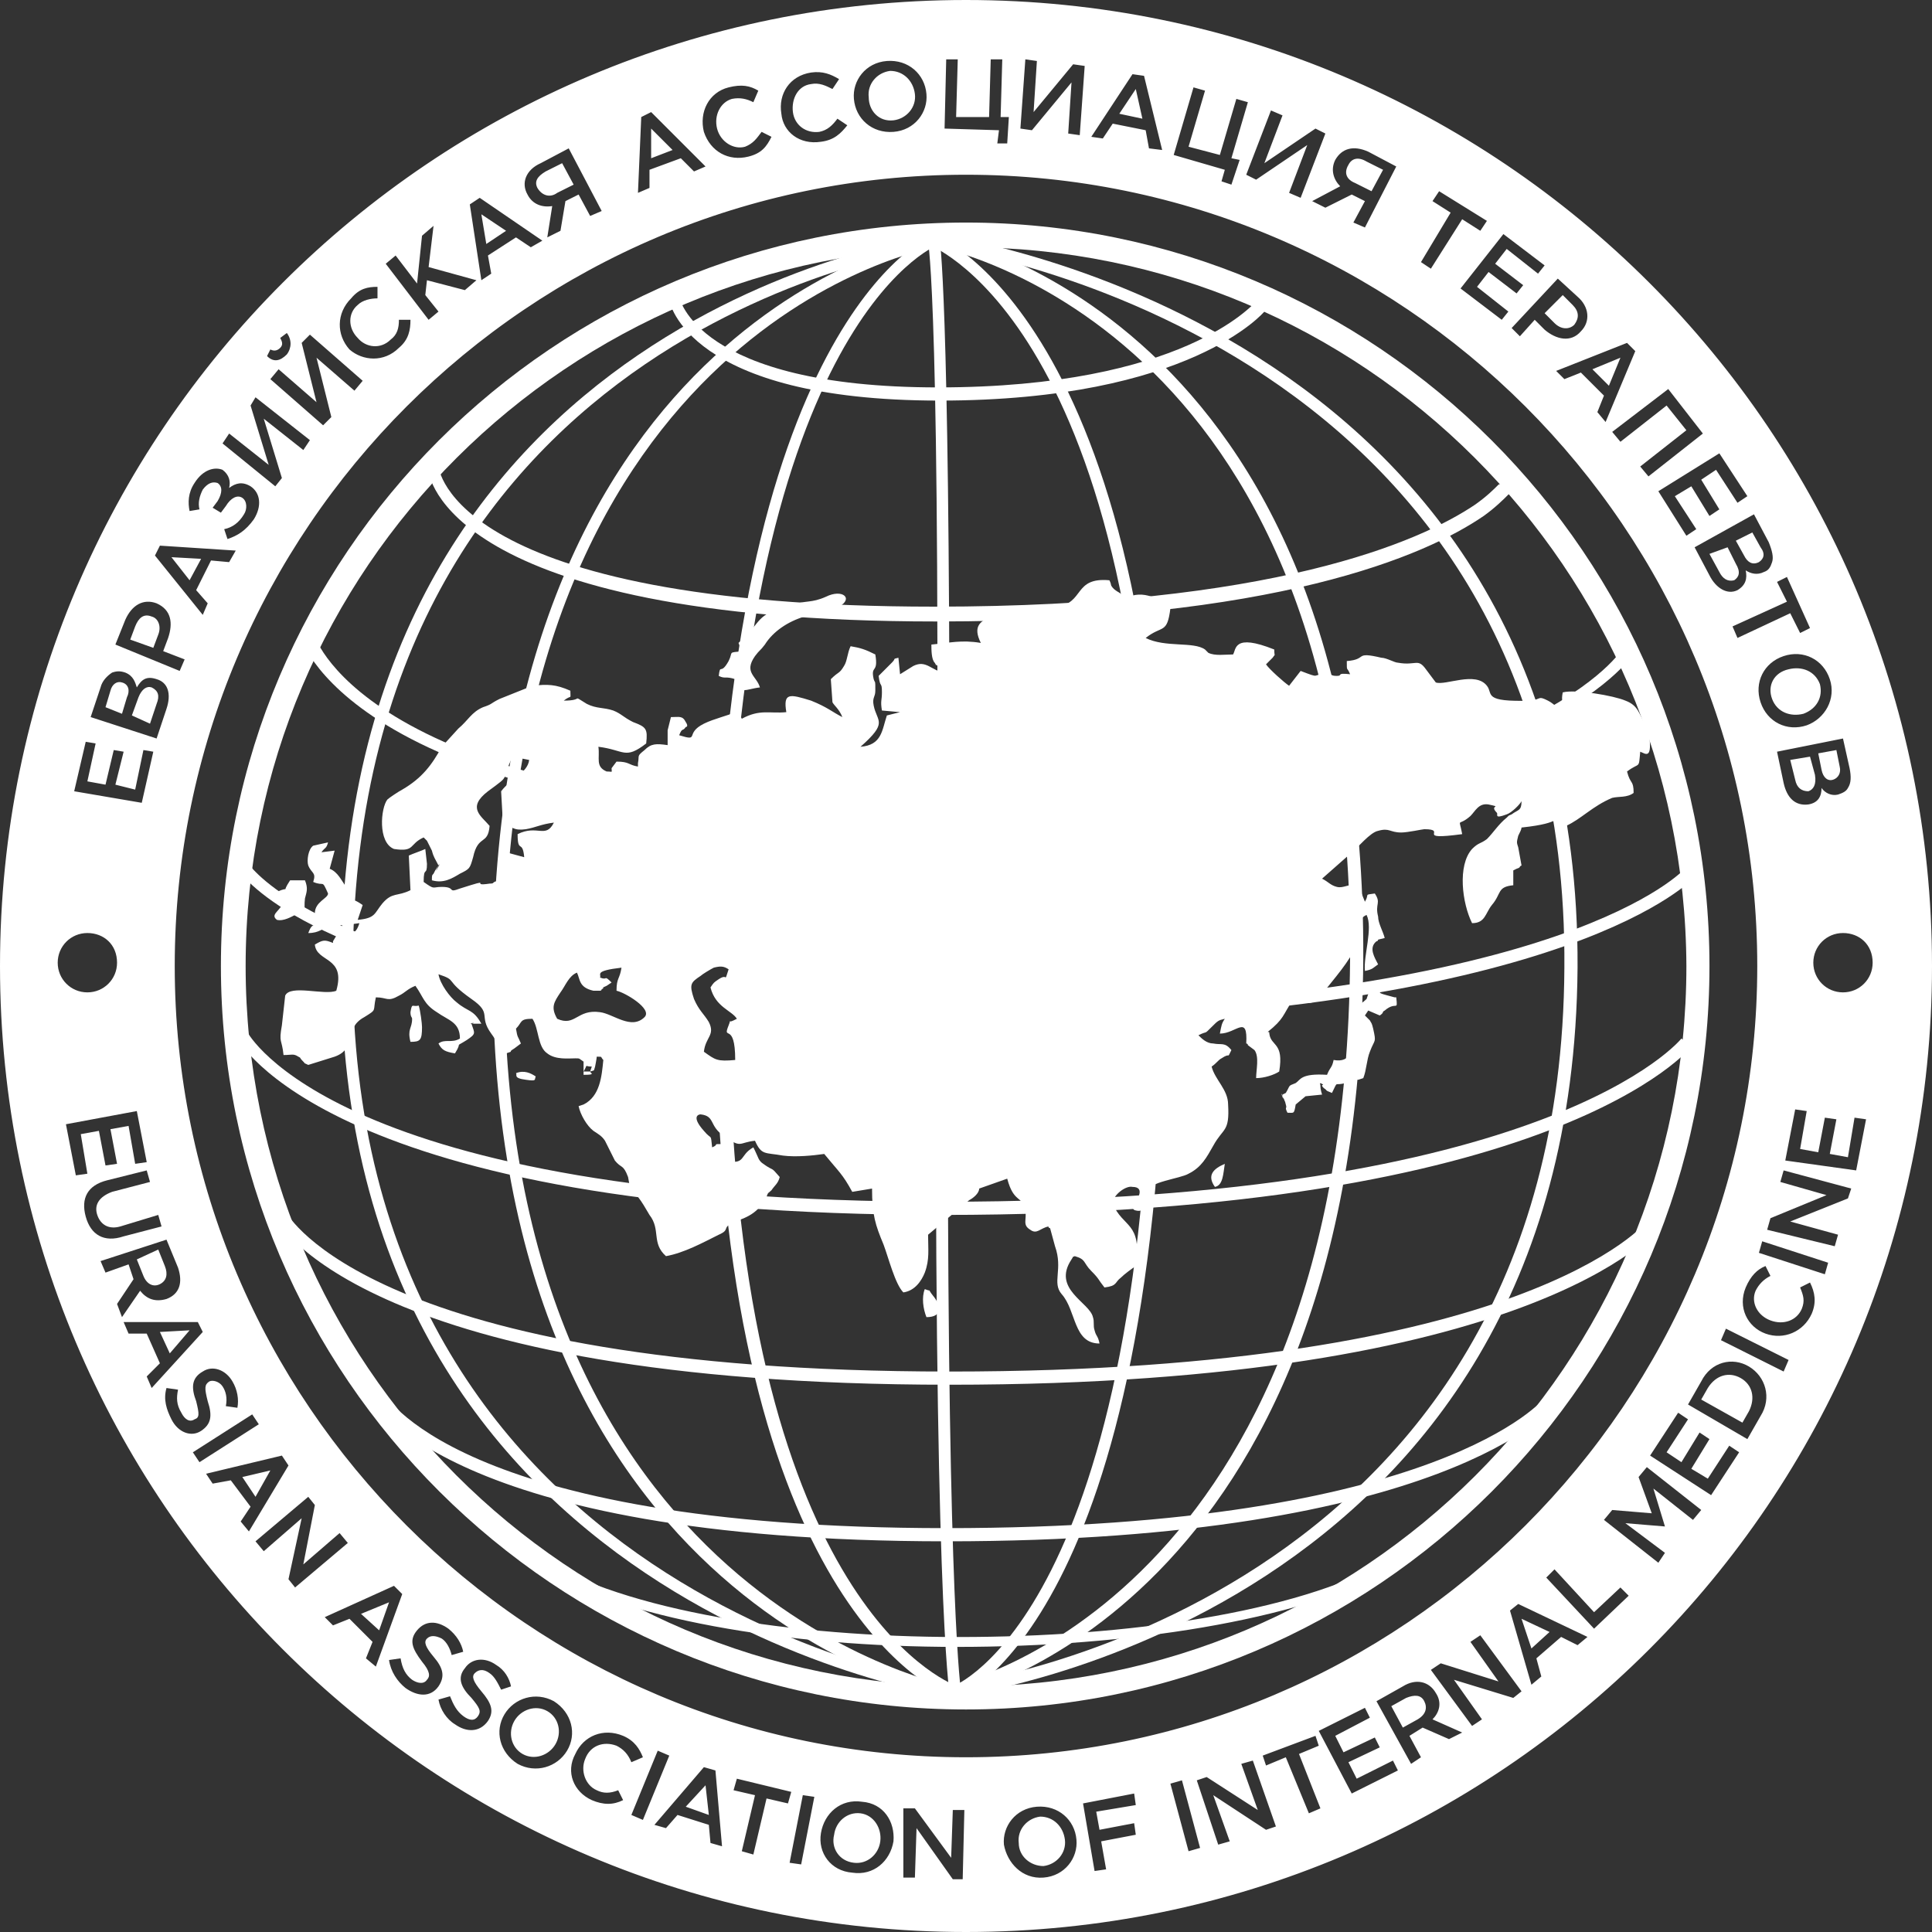
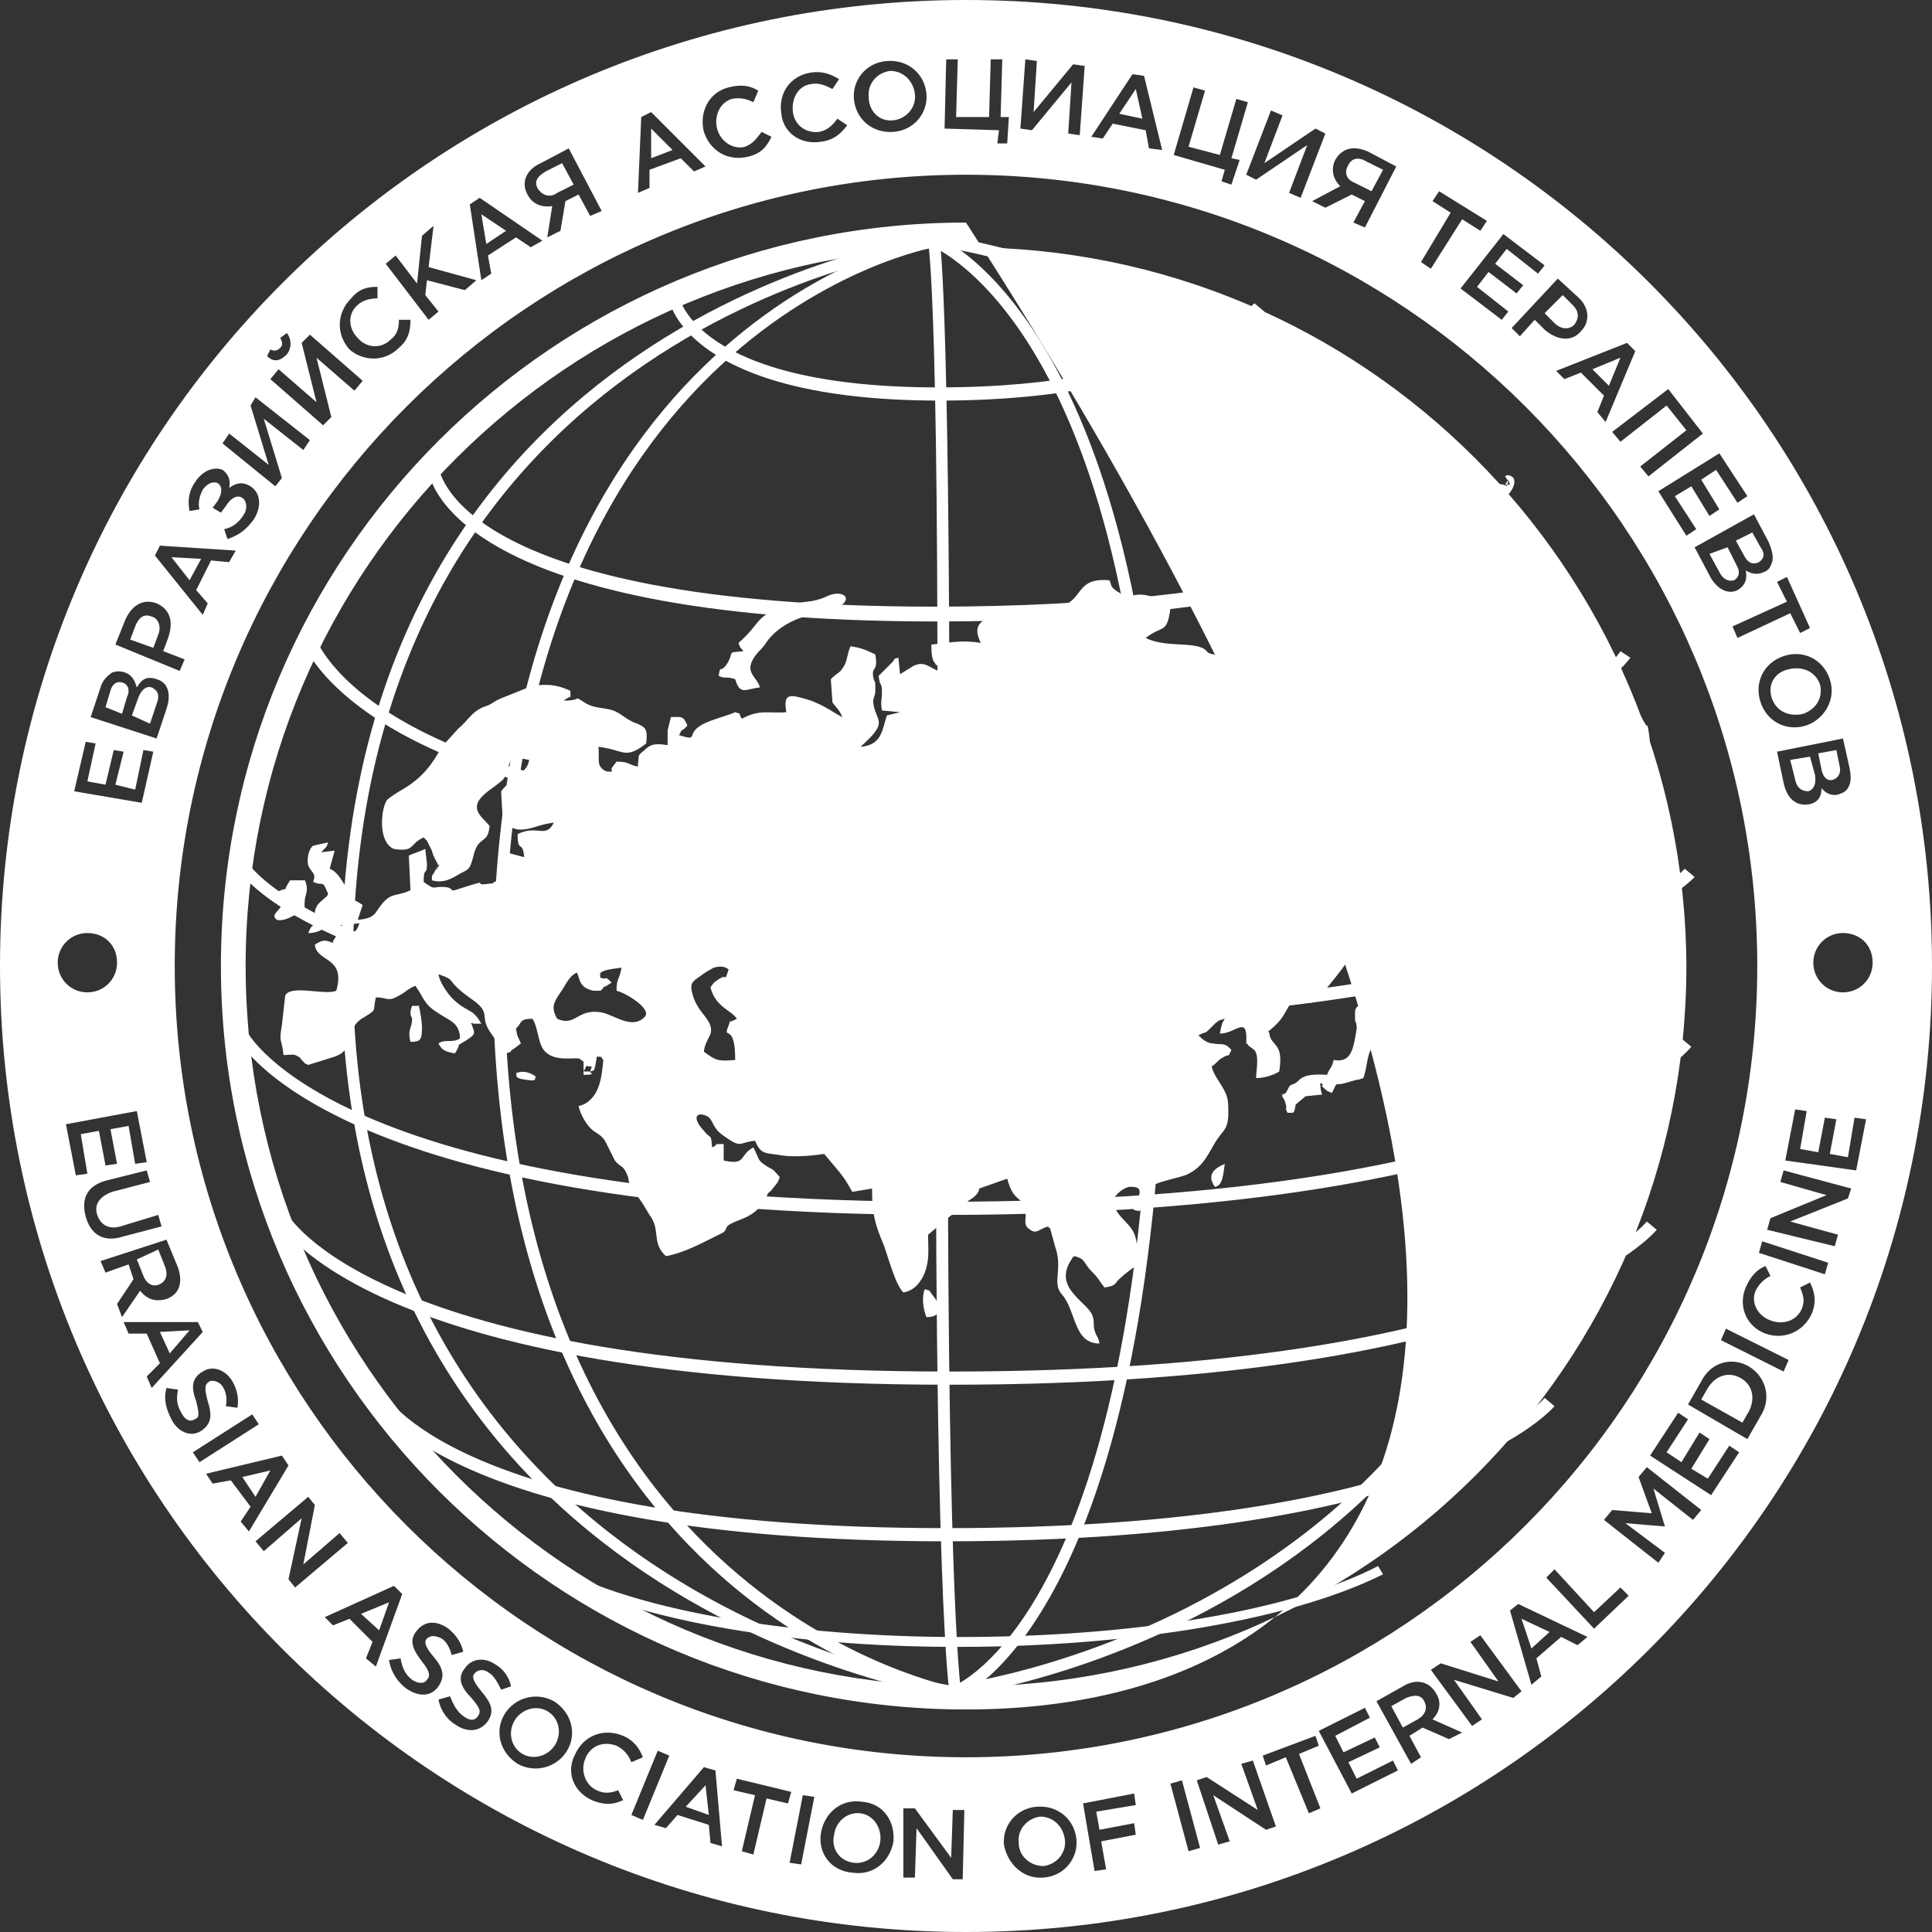
<svg xmlns="http://www.w3.org/2000/svg" width="120" height="120" viewBox="0 0 120 120" fill="none">
  <rect x="0" y="0" width="120" height="120" fill="#333333" stroke="none" />
  <path fill-rule="evenodd" clip-rule="evenodd" d="M0 60C0 26.826 26.826 0 60 0C93.174 0 120 26.826 120 60C120 93.174 93.174 120 60 120C26.826 120 0 93.174 0 60ZM60 10.853C32.867 10.853 10.853 32.867 10.853 60C10.853 87.133 32.867 109.147 60 109.147C87.133 109.147 109.147 87.133 109.147 60C109.147 32.867 87.133 10.853 60 10.853ZM114.471 57.952C113.447 57.952 112.628 58.771 112.628 59.795C112.628 60.819 113.447 61.638 114.471 61.638C115.495 61.638 116.314 60.819 116.314 59.795C116.314 58.669 115.495 57.952 114.471 57.952ZM5.427 57.952C4.403 57.952 3.584 58.771 3.584 59.795C3.584 60.819 4.403 61.638 5.427 61.638C6.451 61.638 7.27 60.819 7.27 59.795C7.27 58.669 6.451 57.952 5.427 57.952ZM4.096 69.829L4.71 73.003L5.427 72.901L5.017 70.444L6.143 70.239L6.553 72.389L7.27 72.287L6.86 70.136L7.986 69.932L8.396 72.287L9.113 72.184L8.498 69.01L4.096 69.829ZM5.324 75.563C5.631 76.689 6.451 77.201 7.679 76.792L10.034 76.177L9.829 75.461L7.474 76.177C6.758 76.382 6.246 76.075 6.041 75.461C5.836 74.846 6.143 74.335 6.962 74.027L9.317 73.413L9.113 72.696L6.655 73.311C5.427 73.618 5.017 74.437 5.324 75.563ZM6.246 78.328L6.553 79.044L7.986 78.532L8.294 79.454L7.27 80.99L7.577 81.809L8.703 80.171C9.113 80.683 9.625 80.887 10.341 80.683C11.16 80.375 11.365 79.659 11.058 78.737L10.341 76.997L6.246 78.328ZM8.498 78.225L8.908 79.249C9.113 79.761 9.522 79.966 9.932 79.761C10.341 79.556 10.444 79.147 10.239 78.635L9.829 77.611L8.498 78.225ZM7.679 82.116L7.986 82.833H9.113L9.932 84.676L9.113 85.495L9.42 86.212L12.594 82.73L12.287 82.116H7.679ZM9.932 82.73L10.546 84.061L11.775 82.628L9.932 82.73ZM10.649 88.157C11.058 88.976 11.877 89.283 12.492 88.874C13.106 88.464 13.208 87.952 12.901 87.031C12.696 86.212 12.696 86.007 13.003 85.802C13.208 85.7 13.618 85.802 13.822 86.109C14.027 86.416 14.13 86.826 14.027 87.338L14.744 87.44C14.846 86.928 14.744 86.314 14.437 85.802C14.027 85.085 13.208 84.778 12.594 85.188C11.877 85.597 11.877 86.212 12.184 87.031C12.389 87.85 12.389 88.055 12.082 88.157C11.775 88.362 11.468 88.157 11.263 87.747C10.956 87.236 10.956 86.826 11.058 86.314L10.341 86.212C10.136 86.928 10.341 87.543 10.649 88.157ZM11.979 90.205L12.389 90.819L16.075 88.464L15.665 87.85L11.979 90.205ZM12.799 91.536L13.208 92.15L14.335 91.945L15.563 93.584L14.949 94.505L15.461 95.12L17.918 91.024L17.509 90.409L12.799 91.536ZM15.051 91.741L15.87 92.969L16.792 91.331L15.051 91.741ZM15.87 95.734L16.382 96.348L18.737 94.3L17.918 98.089L18.328 98.601L21.604 95.836L21.092 95.222L18.84 97.167L19.556 93.481L19.147 92.969L15.87 95.734ZM20.171 100.444L20.683 100.956L21.706 100.546L23.14 101.98L22.73 103.003L23.345 103.515L24.983 99.01L24.471 98.498L20.171 100.444ZM22.423 100.239L23.549 101.263L24.164 99.522L22.423 100.239ZM25.188 104.846C25.904 105.358 26.724 105.461 27.235 104.744C27.645 104.13 27.543 103.618 26.928 102.901C26.416 102.287 26.314 101.98 26.519 101.775C26.724 101.57 27.031 101.57 27.44 101.775C27.747 101.98 27.952 102.389 28.055 102.799L28.771 102.594C28.669 102.082 28.362 101.57 27.85 101.16C27.133 100.648 26.416 100.648 25.904 101.263C25.392 101.877 25.597 102.389 26.212 103.208C26.724 103.823 26.724 104.13 26.519 104.334C26.314 104.642 25.904 104.539 25.597 104.334C25.188 104.027 24.983 103.618 24.881 103.003L24.164 103.106C24.266 103.823 24.676 104.437 25.188 104.846ZM28.259 107.099C28.976 107.611 29.795 107.611 30.307 106.894C30.717 106.28 30.512 105.768 29.898 105.051C29.386 104.437 29.283 104.13 29.488 103.925C29.693 103.72 30 103.618 30.41 103.925C30.717 104.13 30.922 104.539 31.126 104.949L31.741 104.744C31.638 104.232 31.331 103.72 30.819 103.413C30.102 102.901 29.283 103.003 28.874 103.618C28.362 104.232 28.669 104.846 29.283 105.461C29.795 106.075 29.898 106.28 29.693 106.587C29.488 106.894 29.181 106.894 28.771 106.587C28.362 106.28 28.157 105.87 27.952 105.358L27.235 105.563C27.338 106.177 27.747 106.792 28.259 107.099ZM32.15 109.556C33.276 110.171 34.608 109.761 35.222 108.737C35.836 107.713 35.529 106.382 34.403 105.666C33.276 105.051 31.945 105.461 31.331 106.485C30.717 107.509 31.024 108.84 32.15 109.556ZM32.457 108.942C33.174 109.352 34.096 109.044 34.505 108.328C34.915 107.611 34.71 106.689 33.993 106.28C33.276 105.87 32.355 106.177 31.945 106.894C31.536 107.611 31.741 108.532 32.457 108.942ZM36.758 111.809C37.474 112.116 38.089 112.116 38.703 111.809L38.396 111.195C37.884 111.399 37.474 111.399 37.065 111.195C36.348 110.887 36.041 109.966 36.348 109.249C36.655 108.43 37.474 108.123 38.294 108.43C38.703 108.635 39.01 108.942 39.215 109.454L39.932 109.147C39.727 108.635 39.42 108.123 38.703 107.816C37.474 107.304 36.246 107.816 35.734 108.942C35.12 110.068 35.631 111.297 36.758 111.809ZM39.215 112.73L39.932 113.038L41.57 109.044L40.853 108.737L39.215 112.73ZM40.648 113.345L41.365 113.549L42.082 112.73L44.027 113.345L44.13 114.471L44.846 114.676L44.437 109.966L43.72 109.761L40.648 113.345ZM42.594 112.218L44.027 112.73L43.822 110.887L42.594 112.218ZM46.075 114.983L46.792 115.188L47.611 111.706L48.942 112.014L49.147 111.297L45.768 110.478L45.563 111.195L46.894 111.502L46.075 114.983ZM49.044 115.7L49.761 115.802L50.58 111.604L49.864 111.502L49.044 115.7ZM52.935 116.314C54.266 116.519 55.29 115.597 55.495 114.369C55.597 113.14 54.881 112.014 53.55 111.911C52.218 111.706 51.194 112.628 50.99 113.857C50.785 115.085 51.604 116.212 52.935 116.314ZM53.038 115.7C53.857 115.802 54.573 115.188 54.676 114.369C54.778 113.549 54.266 112.73 53.447 112.628C52.628 112.526 51.911 113.14 51.809 113.959C51.604 114.778 52.116 115.597 53.038 115.7ZM56.109 116.621H56.826L56.928 113.549L59.181 116.724H59.795L59.898 112.423H59.181L59.078 115.392L56.826 112.321H56.109V116.621ZM64.812 116.621C66.143 116.519 66.963 115.392 66.86 114.266C66.758 113.038 65.734 112.116 64.403 112.218C63.072 112.321 62.253 113.447 62.355 114.573C62.56 115.7 63.481 116.724 64.812 116.621ZM64.812 115.904C65.631 115.802 66.246 115.085 66.143 114.266C66.041 113.447 65.427 112.833 64.608 112.833C63.788 112.935 63.174 113.652 63.276 114.471C63.276 115.29 63.993 115.904 64.812 115.904ZM67.986 116.212L68.703 116.109L68.396 114.369L70.546 113.959L70.444 113.242L68.293 113.652L68.089 112.526L70.546 112.116L70.444 111.399L67.27 112.014L67.986 116.212ZM73.823 114.983L74.539 114.778L73.413 110.58L72.696 110.785L73.823 114.983ZM75.665 114.573L76.382 114.369L75.358 111.502L78.635 113.652L79.249 113.447L77.816 109.352L77.099 109.556L78.123 112.423L74.949 110.375L74.335 110.58L75.665 114.573ZM81.297 112.628L82.014 112.321L80.683 108.942L81.911 108.43L81.707 107.816L78.43 109.044L78.635 109.659L79.864 109.147L81.297 112.628ZM83.959 111.399L86.826 109.966L86.519 109.352L84.266 110.478L83.754 109.454L85.7 108.532L85.392 107.918L83.447 108.84L82.935 107.816L85.085 106.689L84.778 106.075L81.911 107.509L83.959 111.399ZM87.645 109.556L88.259 109.147L87.543 107.816L88.362 107.304L90 108.02L90.819 107.611L88.976 106.792C89.386 106.382 89.591 105.768 89.181 105.154C88.771 104.437 87.952 104.232 87.133 104.744L85.495 105.666L87.645 109.556ZM87.133 107.304L88.055 106.792C88.567 106.485 88.669 106.075 88.464 105.666C88.259 105.256 87.85 105.256 87.338 105.461L86.416 105.973L87.133 107.304ZM91.433 107.201L92.048 106.792L90.307 104.334L93.993 105.461L94.505 105.051L91.945 101.57L91.331 101.98L93.072 104.437L89.488 103.311L88.874 103.72L91.433 107.201ZM95.12 104.642L95.734 104.13L95.427 103.003L96.963 101.672L97.986 102.184L98.601 101.672L94.3 99.625L93.788 100.034L95.12 104.642ZM95.12 102.389L96.246 101.365L94.505 100.546L95.12 102.389ZM99.01 101.16L101.16 99.113L100.648 98.601L99.01 100.137L96.553 97.474L96.041 97.986L99.01 101.16ZM103.003 97.065L103.413 96.451L100.956 94.608L103.413 94.812L102.696 92.457L105.154 94.403L105.666 93.788L102.287 91.126L101.775 91.741L102.594 93.993L100.137 93.788L99.625 94.403L103.003 97.065ZM106.28 92.867L108.02 90.205L107.406 89.795L106.075 91.843L105.051 91.229L106.177 89.386L105.563 88.976L104.437 90.819L103.515 90.205L104.846 88.157L104.232 87.747L102.491 90.409L106.28 92.867ZM108.532 89.386L109.352 87.952C110.068 86.826 109.659 85.495 108.635 84.88C107.611 84.266 106.28 84.573 105.666 85.802L104.846 87.236L108.532 89.386ZM108.225 88.362L108.635 87.645C109.044 86.826 108.84 86.007 108.123 85.597C107.406 85.188 106.587 85.392 106.075 86.212L105.666 86.928L108.225 88.362ZM110.785 85.188L111.092 84.471L107.201 82.526L106.894 83.242L110.785 85.188ZM112.526 81.604C112.833 80.887 112.73 80.273 112.423 79.659L111.809 79.966C112.014 80.478 112.116 80.785 111.911 81.297C111.604 82.014 110.785 82.321 109.966 82.014C109.147 81.707 108.737 80.887 109.044 80.171C109.249 79.761 109.556 79.454 109.966 79.249L109.659 78.635C109.147 78.84 108.737 79.249 108.43 79.966C107.918 81.195 108.532 82.423 109.659 82.833C110.785 83.242 112.014 82.73 112.526 81.604ZM113.345 79.147L113.549 78.43L109.454 77.099L109.249 77.816L113.345 79.147ZM113.959 77.406L114.164 76.689L111.195 75.87L114.778 74.437L114.983 73.823L110.785 72.696L110.58 73.413L113.447 74.232L109.966 75.665L109.761 76.382L113.959 77.406ZM115.29 72.696L115.904 69.522L115.188 69.42L114.778 71.877L113.652 71.672L114.061 69.522L113.345 69.42L112.935 71.57L111.809 71.365L112.218 69.01L111.502 68.908L110.887 72.082L115.29 72.696ZM8.805 49.864L9.522 46.689L8.908 46.587L8.396 49.044L7.167 48.737L7.679 46.689L7.065 46.587L6.553 48.737L5.427 48.532L5.939 46.178L5.324 46.075L4.608 49.147L8.805 49.864ZM9.727 45.87L10.341 44.027C10.649 43.106 10.444 42.389 9.727 42.184C9.113 41.98 8.805 42.184 8.498 42.696C8.396 42.389 8.294 41.98 7.782 41.775C7.474 41.672 7.27 41.672 6.962 41.775C6.655 41.98 6.348 42.287 6.246 42.696L5.631 44.539L9.727 45.87ZM7.577 44.334L7.884 43.311C8.089 42.901 7.986 42.492 7.577 42.389C7.27 42.287 6.962 42.492 6.86 42.901L6.553 43.925L7.577 44.334ZM9.317 44.949L9.727 43.72C9.932 43.208 9.829 42.901 9.42 42.696C9.113 42.594 8.805 42.799 8.601 43.311L8.191 44.437L9.317 44.949ZM11.16 41.672L11.468 40.956L10.136 40.444L10.444 39.625C10.751 38.703 10.649 37.884 9.727 37.474C8.908 37.167 8.191 37.577 7.782 38.498L7.167 40.034L11.16 41.672ZM9.522 40.239L9.829 39.42C10.034 38.908 9.829 38.396 9.42 38.294C8.908 38.089 8.601 38.396 8.396 38.908L8.089 39.727L9.522 40.239ZM12.594 38.191L12.901 37.474L12.184 36.655L13.106 34.812L14.232 34.915L14.642 34.198L9.932 33.891L9.625 34.505L12.594 38.191ZM11.775 36.041L12.492 34.71L10.649 34.608L11.775 36.041ZM12.082 30C11.672 30.614 11.672 31.229 11.775 31.741L12.389 31.638C12.287 31.229 12.389 30.819 12.594 30.41C12.901 30 13.208 29.898 13.515 30C13.822 30.205 13.822 30.614 13.515 31.126L13.208 31.536L13.72 31.843L14.027 31.433C14.335 30.922 14.744 30.717 15.051 30.922C15.358 31.126 15.358 31.638 15.154 31.945C14.846 32.457 14.437 32.764 13.925 32.867L14.13 33.481C14.744 33.276 15.256 32.969 15.768 32.253C16.28 31.433 16.177 30.614 15.563 30.205C15.051 29.898 14.642 30 14.232 30.307C14.335 29.898 14.232 29.488 13.822 29.181C13.311 28.976 12.594 29.181 12.082 30ZM17.099 30.205L17.509 29.693L16.382 26.007L18.84 27.952L19.249 27.338L15.87 24.676L15.563 25.188L16.689 28.874L14.232 26.928L13.822 27.543L17.099 30.205ZM17.816 22.014C18.123 21.604 18.123 21.092 17.816 20.683L17.406 20.99C17.509 21.195 17.611 21.399 17.406 21.604C17.201 21.809 16.997 21.809 16.792 21.706L16.587 22.116C16.997 22.526 17.406 22.423 17.816 22.014ZM20.068 26.416L20.58 25.904L19.659 22.218L22.014 24.266L22.526 23.652L19.249 20.785L18.737 21.297L19.659 24.983L17.304 22.935L16.792 23.549L20.068 26.416ZM24.778 21.604C25.392 21.092 25.495 20.478 25.495 19.863H24.778C24.778 20.375 24.676 20.785 24.266 21.092C23.652 21.706 22.73 21.604 22.218 20.99C21.604 20.375 21.604 19.454 22.218 18.942C22.526 18.635 23.038 18.532 23.447 18.532V17.816C22.833 17.816 22.321 17.918 21.809 18.532C20.887 19.454 20.887 20.785 21.706 21.706C22.526 22.423 23.857 22.526 24.778 21.604ZM26.621 19.863L27.235 19.352L26.416 18.328L26.519 17.406L28.874 18.02L29.59 17.406L26.621 16.587L26.928 14.027L26.212 14.642L25.904 17.611L24.573 15.87L23.959 16.382L26.621 19.863ZM29.898 17.406L30.512 16.997L30.307 15.87L32.048 14.744L32.969 15.358L33.686 14.949L29.795 12.287L29.181 12.696L29.898 17.406ZM30.205 15.154L31.433 14.335L29.898 13.311L30.205 15.154ZM33.993 14.744L34.812 14.335L35.12 12.492L35.939 12.082L36.655 13.413L37.372 13.106L35.324 9.215L33.584 10.136C32.662 10.546 32.355 11.365 32.764 12.082C33.072 12.696 33.686 12.901 34.3 12.799L33.993 14.744ZM34.608 11.979L35.631 11.468L34.915 10.136L33.891 10.649C33.379 10.956 33.174 11.263 33.379 11.672C33.686 12.184 34.198 12.287 34.608 11.979ZM39.625 11.979L40.341 11.672V10.546L42.287 9.829L43.106 10.649L43.822 10.341L40.444 6.962L39.829 7.27L39.625 11.979ZM40.444 9.829L41.775 9.317L40.444 7.986V9.829ZM46.485 9.727C47.304 9.522 47.611 9.113 47.918 8.498L47.304 8.191C46.997 8.601 46.792 8.908 46.28 9.113C45.563 9.317 44.744 8.805 44.539 7.986C44.334 7.167 44.744 6.348 45.461 6.143C45.973 6.041 46.382 6.143 46.792 6.348L47.099 5.631C46.587 5.324 46.075 5.222 45.256 5.427C44.027 5.734 43.413 6.962 43.72 8.191C44.13 9.42 45.256 10.034 46.485 9.727ZM50.99 8.805C51.809 8.703 52.218 8.294 52.628 7.782L52.014 7.372C51.706 7.782 51.399 8.089 50.887 8.191C50.068 8.294 49.352 7.782 49.249 6.962C49.147 6.143 49.556 5.324 50.375 5.222C50.887 5.119 51.297 5.324 51.706 5.529L52.116 4.915C51.604 4.608 51.092 4.403 50.375 4.505C49.044 4.71 48.328 5.836 48.532 7.065C48.635 8.191 49.659 9.01 50.99 8.805ZM55.495 8.191C56.826 8.089 57.645 6.962 57.543 5.836C57.44 4.608 56.416 3.686 55.085 3.788C53.754 3.891 52.935 5.017 53.038 6.143C53.14 7.372 54.164 8.294 55.495 8.191ZM55.495 7.474C56.314 7.372 56.928 6.655 56.826 5.836C56.724 5.017 56.109 4.403 55.29 4.403C54.471 4.505 53.857 5.222 53.959 6.041C53.959 6.86 54.573 7.577 55.495 7.474ZM61.945 8.908H62.56L62.662 7.27H62.15L62.253 3.686H61.536L61.434 7.27H59.386L59.488 3.686H58.771L58.669 7.986L62.048 8.089L61.945 8.908ZM63.379 7.986L64.096 8.089L66.553 5.119L66.348 8.294L67.065 8.396L67.372 4.096L66.655 3.993L64.198 6.962L64.403 3.788L63.686 3.686L63.379 7.986ZM67.782 8.498L68.498 8.601L69.113 7.679L71.16 8.089L71.365 9.215L72.184 9.317L71.058 4.71L70.341 4.608L67.782 8.498ZM69.522 7.065L70.956 7.372L70.546 5.529L69.522 7.065ZM75.87 11.263L76.485 11.468L76.997 9.932L76.485 9.829L77.508 6.348L76.792 6.143L75.768 9.625L73.823 9.113L74.846 5.631L74.13 5.427L72.901 9.625L76.075 10.546L75.87 11.263ZM77.406 10.853L78.02 11.16L81.195 9.01L80.068 11.979L80.785 12.287L82.321 8.294L81.707 7.986L78.532 10.136L79.659 7.167L78.942 6.86L77.406 10.853ZM81.502 12.492L82.321 12.901L83.959 12.082L84.778 12.492L84.061 13.822L84.778 14.13L86.724 10.341L84.983 9.42C84.061 9.01 83.345 9.215 82.935 9.932C82.628 10.546 82.833 11.16 83.242 11.57L81.502 12.492ZM84.164 11.365L85.188 11.877L85.904 10.546L84.88 10.034C84.369 9.727 83.959 9.829 83.754 10.239C83.447 10.751 83.652 11.16 84.164 11.365ZM88.259 16.28L88.874 16.689L90.819 13.618L91.945 14.335L92.355 13.72L89.386 11.877L88.976 12.492L90.102 13.208L88.259 16.28ZM90.717 17.918L93.276 19.863L93.686 19.352L91.741 17.816L92.457 16.894L94.198 18.225L94.608 17.713L92.867 16.382L93.584 15.461L95.529 16.997L95.939 16.485L93.379 14.539L90.717 17.918ZM93.891 20.375L94.403 20.887L95.324 19.863L95.939 20.478C96.655 21.092 97.577 21.297 98.191 20.58C98.805 19.966 98.703 19.044 97.986 18.43L96.758 17.304L93.891 20.375ZM95.939 19.454L96.553 20.068C96.963 20.478 97.474 20.478 97.782 20.171C98.089 19.761 98.089 19.352 97.679 18.942L97.065 18.328L95.939 19.454ZM96.655 23.038L97.167 23.549L98.191 23.14L99.625 24.573L99.215 25.597L99.727 26.212L101.57 21.809L101.058 21.297L96.655 23.038ZM98.908 22.935L99.932 23.959L100.648 22.218L98.908 22.935ZM100.137 26.826L100.648 27.44L103.515 25.188L104.744 26.724L101.877 28.976L102.389 29.59L105.768 26.928L103.618 24.164L100.137 26.826ZM103.003 30.512L104.744 33.276L105.358 32.867L104.027 30.819L105.051 30.205L106.177 32.048L106.792 31.638L105.666 29.795L106.587 29.181L107.918 31.229L108.532 30.819L106.792 28.157L103.003 30.512ZM105.256 33.993L106.177 35.734C106.587 36.553 107.304 36.962 107.918 36.655C108.43 36.348 108.532 35.939 108.43 35.427C108.737 35.631 109.147 35.734 109.556 35.529C109.863 35.427 109.966 35.222 110.068 34.915C110.171 34.608 110.068 34.198 109.863 33.686L108.942 31.945L105.256 33.993ZM107.816 33.584L108.328 34.505C108.532 34.915 108.84 35.119 109.249 34.915C109.556 34.71 109.659 34.403 109.352 33.993L108.84 33.072L107.816 33.584ZM106.177 34.403L106.792 35.529C106.997 35.939 107.304 36.143 107.713 36.041C108.02 35.836 108.123 35.529 107.816 35.017L107.304 33.993L106.177 34.403ZM107.611 38.908L107.918 39.625L111.195 38.089L111.809 39.317L112.423 39.01L110.99 35.836L110.375 36.143L110.99 37.372L107.611 38.908ZM109.352 43.618C109.761 44.846 110.99 45.461 112.218 45.051C113.345 44.642 114.061 43.413 113.652 42.184C113.242 40.956 112.014 40.341 110.785 40.751C109.556 41.16 108.942 42.389 109.352 43.618ZM110.068 43.413C110.375 44.232 111.195 44.539 112.014 44.334C112.833 44.027 113.242 43.311 113.038 42.492C112.73 41.672 111.911 41.365 111.092 41.57C110.171 41.775 109.761 42.594 110.068 43.413ZM110.375 46.689L110.785 48.635C110.99 49.556 111.502 50.068 112.321 49.966C112.935 49.864 113.14 49.454 113.14 48.942C113.345 49.249 113.754 49.454 114.164 49.352C114.471 49.249 114.676 49.147 114.778 48.942C114.983 48.635 114.983 48.225 114.881 47.713L114.471 45.87L110.375 46.689ZM112.935 46.792L113.14 47.816C113.242 48.328 113.549 48.532 113.857 48.43C114.164 48.328 114.369 48.02 114.266 47.611L114.061 46.587L112.935 46.792ZM111.195 47.201L111.502 48.43C111.604 48.942 111.911 49.147 112.321 49.147C112.628 49.044 112.833 48.737 112.73 48.123L112.423 46.997L111.195 47.201Z" fill="white" />
-   <path fill-rule="evenodd" clip-rule="evenodd" d="M58.158 15.257C58.158 15.257 45.666 20.274 45.154 59.182H44.438C44.949 19.864 57.85 14.643 57.85 14.643L58.158 15.257ZM45.359 67.168C46.69 100.547 59.489 104.745 59.489 104.745L59.181 105.462C59.181 105.462 45.871 101.161 44.54 67.168H45.359Z" fill="white" />
  <path fill-rule="evenodd" clip-rule="evenodd" d="M58.054 14.54C58.156 14.54 98.19 19.762 97.985 60.103C97.678 100.444 59.589 105.359 59.385 105.359L59.282 104.642C59.385 104.642 96.961 99.83 97.166 60.103C97.473 20.376 58.054 15.257 57.951 15.257L58.054 14.54Z" fill="white" />
  <path fill-rule="evenodd" clip-rule="evenodd" d="M58.055 15.359C57.953 15.359 22.219 19.967 21.912 59.694C21.605 99.421 59.284 104.745 59.386 104.745L59.284 105.462C59.181 105.462 20.888 100.035 21.195 59.694C21.502 19.352 57.85 14.643 57.953 14.643L58.055 15.359Z" fill="white" />
-   <path fill-rule="evenodd" clip-rule="evenodd" d="M58.054 14.54C58.157 14.54 84.88 19.25 84.675 59.591C84.368 99.933 59.488 105.359 59.385 105.359L59.181 104.642C59.283 104.642 83.549 99.318 83.856 59.591C84.164 19.864 57.952 15.257 57.85 15.257L58.054 14.54Z" fill="white" />
  <path fill-rule="evenodd" clip-rule="evenodd" d="M58.054 15.359C57.952 15.359 31.638 20.069 31.331 59.899C31.023 99.626 59.283 104.745 59.385 104.847L59.283 105.564C59.18 105.564 30.307 100.342 30.614 59.899C30.921 19.557 57.849 14.643 57.952 14.643L58.054 15.359Z" fill="white" />
  <path fill-rule="evenodd" clip-rule="evenodd" d="M58.361 14.847C58.361 14.847 58.976 18.021 58.976 48.328C58.873 48.328 58.771 48.43 58.668 48.43C58.566 48.533 58.464 48.635 58.464 48.84C58.464 48.942 58.566 49.147 58.668 49.249C58.771 49.352 58.873 49.352 58.976 49.352V50.069C58.873 50.069 58.771 50.171 58.668 50.171C58.566 50.273 58.464 50.376 58.464 50.581C58.464 50.683 58.566 50.888 58.668 50.99C58.771 51.092 58.873 51.092 58.976 51.092V51.911C58.873 51.911 58.771 52.014 58.668 52.014C58.566 52.116 58.464 52.219 58.464 52.423C58.464 52.526 58.566 52.731 58.668 52.833C58.771 52.935 58.873 52.935 58.976 52.935V53.755C58.873 53.755 58.771 53.857 58.668 53.857C58.566 53.959 58.464 54.062 58.464 54.267C58.464 54.369 58.566 54.574 58.668 54.676C58.771 54.778 58.873 54.778 58.873 54.778V55.597C58.771 55.597 58.668 55.7 58.668 55.7C58.566 55.802 58.464 55.905 58.464 56.109C58.464 56.212 58.566 56.417 58.668 56.519C58.771 56.621 58.771 56.621 58.873 56.621V57.338C58.771 57.338 58.668 57.441 58.668 57.441C58.566 57.543 58.464 57.645 58.464 57.85C58.464 57.953 58.566 58.157 58.668 58.26C58.771 58.362 58.771 58.362 58.873 58.362V58.772V59.079C58.771 59.079 58.668 59.181 58.668 59.181C58.566 59.283 58.464 59.386 58.464 59.591C58.464 59.693 58.566 59.898 58.668 60C58.771 60.103 58.771 60.103 58.873 60.103V60.819C58.771 60.819 58.668 60.922 58.668 60.922C58.566 61.024 58.464 61.127 58.464 61.331C58.464 61.434 58.566 61.639 58.668 61.741C58.771 61.843 58.771 61.843 58.873 61.843V62.765C58.771 62.765 58.771 62.867 58.668 62.867C58.566 62.969 58.464 63.072 58.464 63.277C58.464 63.379 58.566 63.584 58.668 63.686C58.771 63.789 58.771 63.789 58.873 63.789V64.608C58.771 64.608 58.771 64.71 58.668 64.71C58.566 64.812 58.464 64.915 58.464 65.12C58.464 65.222 58.566 65.427 58.668 65.529C58.771 65.632 58.771 65.632 58.873 65.632V66.451C58.771 66.451 58.771 66.553 58.668 66.553C58.566 66.656 58.464 66.758 58.464 66.963C58.464 67.065 58.566 67.27 58.668 67.372C58.771 67.475 58.771 67.475 58.873 67.475V68.294C58.771 68.294 58.771 68.396 58.668 68.396C58.566 68.499 58.464 68.601 58.464 68.806C58.464 68.908 58.566 69.113 58.668 69.215C58.771 69.318 58.771 69.318 58.873 69.318C58.873 100.034 59.692 105.051 59.692 105.051L58.976 105.154C58.976 105.154 57.952 99.01 58.157 58.874C58.464 18.84 57.645 15.052 57.645 15.052L58.361 14.847Z" fill="white" />
  <path fill-rule="evenodd" clip-rule="evenodd" d="M42.185 18.431C42.185 18.431 43.209 24.062 58.26 24.062C73.516 24.062 77.816 18.84 77.918 18.84L78.533 19.352C78.533 19.352 73.925 24.881 58.362 24.881C42.697 24.881 41.57 18.738 41.57 18.635L42.185 18.431Z" fill="white" />
  <path fill-rule="evenodd" clip-rule="evenodd" d="M27.237 28.977C27.237 28.977 27.954 37.68 58.056 37.68C78.944 37.68 88.159 33.687 91.64 31.331C92.357 30.82 92.766 30.41 93.073 30.103C93.176 30 93.688 30.205 93.585 30.205L93.688 29.898L93.483 29.591C93.585 29.488 93.688 29.488 93.893 29.591C94.097 29.693 94.2 30.103 93.688 30.717C93.381 31.024 92.869 31.536 92.152 32.048C88.568 34.506 79.251 38.601 58.159 38.601C27.442 38.601 26.623 29.284 26.623 29.284L27.237 28.977ZM93.483 30.103C93.585 30.103 93.688 30.103 93.79 30.103L93.688 29.796L93.483 30.103Z" fill="white" />
  <path fill-rule="evenodd" clip-rule="evenodd" d="M19.557 39.523C19.557 39.523 22.936 50.479 56.725 50.786C56.725 50.889 56.827 50.991 56.827 51.093C56.929 51.196 57.032 51.298 57.237 51.298C57.339 51.298 57.544 51.196 57.646 51.093C57.748 50.991 57.748 50.889 57.748 50.786H58.261H58.568C58.568 50.889 58.67 50.991 58.67 51.093C58.772 51.196 58.875 51.298 59.08 51.298C59.182 51.298 59.387 51.196 59.489 51.093C59.592 50.991 59.592 50.889 59.592 50.786H60.308C60.308 50.889 60.411 50.991 60.411 51.093C60.513 51.196 60.615 51.298 60.82 51.298C60.923 51.298 61.127 51.196 61.23 51.093C61.332 50.991 61.332 50.889 61.332 50.786H62.049C62.049 50.889 62.151 50.991 62.151 51.093C62.254 51.196 62.356 51.298 62.561 51.298C62.663 51.298 62.868 51.196 62.97 51.093C63.073 50.991 63.073 50.889 63.175 50.786C94.199 49.865 100.65 40.547 100.65 40.445L101.264 40.855C101.264 40.855 93.892 51.503 58.158 51.503C22.322 51.503 18.738 39.728 18.738 39.728L19.557 39.523Z" fill="white" />
  <path fill-rule="evenodd" clip-rule="evenodd" d="M15.358 53.551C15.358 53.551 18.328 58.363 34.096 61.128V61.844C17.816 59.08 14.744 53.96 14.744 53.96L15.358 53.551ZM40.444 61.947C41.058 62.049 41.672 62.049 42.287 62.151V62.868C41.672 62.766 41.058 62.766 40.444 62.663V61.947ZM46.69 62.459C49.864 62.663 53.242 62.766 57.031 62.868C56.928 62.868 56.928 62.971 56.826 62.971C56.724 63.073 56.621 63.175 56.621 63.38C56.621 63.483 56.621 63.585 56.724 63.585C53.038 63.585 49.659 63.38 46.587 63.175V62.459H46.69ZM57.44 62.868C57.85 62.868 58.362 62.868 58.771 62.868C58.669 62.868 58.669 62.971 58.567 62.971C58.464 63.073 58.362 63.175 58.362 63.38C58.362 63.483 58.362 63.585 58.464 63.687H57.543C57.543 63.585 57.645 63.483 57.645 63.38C57.645 63.278 57.543 63.073 57.44 62.971C57.543 62.868 57.543 62.868 57.44 62.868ZM59.283 62.868C59.795 62.868 60.205 62.868 60.717 62.868C60.614 62.868 60.614 62.971 60.512 62.971C60.41 63.073 60.307 63.175 60.307 63.38C60.307 63.483 60.307 63.585 60.41 63.687H59.488C59.488 63.585 59.59 63.483 59.59 63.38C59.59 63.278 59.488 63.073 59.386 62.971C59.386 62.868 59.386 62.868 59.283 62.868ZM61.024 62.868C61.536 62.868 62.048 62.868 62.457 62.868C62.355 62.868 62.253 62.971 62.253 62.971C62.15 63.073 62.048 63.175 62.048 63.38C62.048 63.483 62.048 63.585 62.15 63.585C61.843 63.585 61.536 63.585 61.331 63.585C61.331 63.483 61.434 63.38 61.434 63.38C61.434 63.278 61.331 63.073 61.229 62.971C61.229 62.868 61.126 62.868 61.024 62.868ZM62.765 62.766C97.372 62.151 104.642 53.96 104.642 53.96L105.256 54.472C105.256 54.472 97.782 62.868 63.174 63.585C63.174 63.483 63.174 63.483 63.174 63.38C63.174 63.278 63.072 63.073 62.969 62.971C62.969 62.868 62.867 62.868 62.765 62.766Z" fill="white" />
  <path fill-rule="evenodd" clip-rule="evenodd" d="M15.358 64.096C15.358 64.096 20.785 74.642 58.567 74.642C96.348 74.642 104.437 64.505 104.437 64.505L105.051 65.017C105.051 65.017 96.758 75.461 58.567 75.461C20.375 75.461 14.744 64.505 14.744 64.505L15.358 64.096Z" fill="white" />
  <path fill-rule="evenodd" clip-rule="evenodd" d="M17.817 75.359C17.817 75.359 23.142 85.189 58.978 85.189C94.814 85.189 102.288 75.871 102.288 75.871L102.903 76.383C102.903 76.383 95.224 86.008 58.978 86.008C22.732 86.008 17.203 75.871 17.203 75.769L17.817 75.359Z" fill="white" />
  <path fill-rule="evenodd" clip-rule="evenodd" d="M23.754 86.417C23.754 86.417 28.157 94.915 58.771 94.915C89.488 94.915 95.938 86.826 95.938 86.826L96.552 87.338C96.552 87.338 89.795 95.734 58.771 95.734C27.645 95.734 23.037 86.826 23.037 86.826L23.754 86.417Z" fill="white" />
  <path fill-rule="evenodd" clip-rule="evenodd" d="M33.071 96.451L32.559 96.861C37.678 100.342 47.917 102.185 58.463 102.287C69.009 102.39 79.76 100.854 85.903 97.782L85.596 97.27C79.658 100.342 69.009 101.775 58.565 101.673C48.224 101.571 37.985 99.83 33.071 96.451Z" fill="white" />
-   <path fill-rule="evenodd" clip-rule="evenodd" d="M60.001 13.823C85.495 13.823 106.178 34.506 106.178 60.001C106.178 85.496 85.495 106.178 60.001 106.178C34.506 106.178 13.721 85.496 13.721 60.001C13.721 34.506 34.403 13.823 60.001 13.823ZM60.001 15.359C35.325 15.359 15.257 35.325 15.257 60.001C15.257 84.677 35.222 104.745 60.001 104.745C84.676 104.745 104.745 84.779 104.745 60.001C104.642 35.325 84.676 15.359 60.001 15.359Z" fill="white" />
+   <path fill-rule="evenodd" clip-rule="evenodd" d="M60.001 13.823C106.178 85.496 85.495 106.178 60.001 106.178C34.506 106.178 13.721 85.496 13.721 60.001C13.721 34.506 34.403 13.823 60.001 13.823ZM60.001 15.359C35.325 15.359 15.257 35.325 15.257 60.001C15.257 84.677 35.222 104.745 60.001 104.745C84.676 104.745 104.745 84.779 104.745 60.001C104.642 35.325 84.676 15.359 60.001 15.359Z" fill="white" />
  <path fill-rule="evenodd" clip-rule="evenodd" d="M58.157 14.643C58.157 14.643 72.594 20.172 72.389 60.41C72.082 100.752 59.488 105.462 59.488 105.462L59.181 104.745C59.181 104.745 71.365 100.24 71.57 60.41C71.877 20.581 57.85 15.359 57.85 15.257L58.157 14.643Z" fill="white" />
  <path fill-rule="evenodd" clip-rule="evenodd" d="M43.72 65.325C43.822 64.404 44.437 64.302 44.027 63.482C43.72 62.97 43.413 62.766 43.106 62.049C42.798 61.127 42.901 61.025 43.515 60.615C43.618 60.513 44.13 60.206 44.334 60.103C44.744 60.001 44.949 60.001 45.256 60.206C44.949 61.127 45.256 60.411 44.642 60.82C44.334 61.025 44.334 61.025 44.13 61.332C44.437 62.561 45.461 62.766 45.768 63.278L45.563 63.38C45.154 63.585 45.461 63.175 45.256 63.687C44.846 64.711 45.665 63.38 45.665 65.837C44.539 65.94 44.437 65.837 43.72 65.325ZM37.986 47.714C37.986 48.022 38.089 47.919 37.679 47.919C36.962 47.612 37.27 47.1 37.167 46.383C38.805 46.588 38.805 47.203 40.136 46.179C40.239 45.257 40.136 45.155 39.317 44.847C38.703 44.54 38.601 44.336 38.089 44.131C37.474 43.926 37.065 44.028 36.45 43.721C35.426 43.107 36.348 43.517 35.017 43.517C35.529 43.107 35.426 43.517 35.426 42.902C34.505 42.493 33.993 42.493 33.072 42.595L31.024 43.414C30.41 43.721 30.614 43.721 30 43.926C29.283 44.233 29.078 44.745 28.464 45.257L27.44 46.383C26.826 47.51 26.212 48.329 24.983 49.045C24.778 49.148 24.164 49.557 24.061 49.66C23.652 50.172 23.447 52.322 24.471 52.731C25.802 52.936 25.392 52.424 26.314 52.015L26.416 52.117L26.519 52.22L26.826 52.834C26.928 53.243 27.031 53.346 27.235 53.755C26.723 54.779 27.747 52.936 27.031 54.063L26.928 54.267C26.826 54.37 26.826 54.37 26.826 54.677C27.543 54.882 28.055 54.575 28.567 54.267C29.181 53.96 29.181 53.96 29.386 53.243C29.693 51.81 30.307 52.527 30.41 51.298C29.898 50.684 28.976 50.172 30.307 49.148C31.843 48.022 31.024 48.636 31.843 46.998L32.867 47.203C32.764 48.022 31.741 48.329 31.126 49.148L31.229 50.991C31.741 51.4 31.945 51.605 32.662 51.503C33.276 51.4 33.584 51.196 34.403 51.093C33.891 52.117 33.379 51.196 32.15 51.81C32.15 53.039 32.457 52.117 32.56 53.243L31.433 52.936C30.921 53.653 31.024 53.755 31.126 54.677C30.41 54.779 30.819 54.882 30.41 54.882C29.078 55.087 30.819 54.472 28.567 55.189C27.747 55.496 28.362 55.087 27.44 55.087C26.826 55.087 27.031 55.291 26.314 54.779C26.314 53.755 26.519 54.472 26.519 53.653L26.416 52.731C26.212 52.834 25.597 53.039 25.392 53.141L25.495 55.291C24.676 55.701 24.369 55.394 23.754 56.11C23.242 56.725 23.345 57.032 22.218 57.134L22.526 56.213C21.502 55.496 22.321 56.52 21.502 55.087C21.194 54.677 20.99 54.165 20.478 53.96L20.785 52.834L19.966 52.936C20.171 52.629 20.273 52.731 20.375 52.322L19.454 52.527C19.147 52.731 19.044 53.448 19.147 53.755C19.351 54.267 19.659 54.165 19.454 54.779C20.171 55.087 19.966 54.575 20.375 55.496C20.375 55.803 19.556 56.008 19.556 56.725V56.827L19.761 57.339C19.351 57.544 19.351 57.441 19.147 57.953C19.863 57.953 19.966 57.646 20.58 57.544C21.194 57.441 21.706 57.441 22.321 57.339C22.116 58.056 21.706 58.158 20.99 57.953L20.683 58.465V58.568C20.171 58.363 20.068 58.363 19.556 58.67C19.659 59.796 21.502 59.387 20.887 61.537C20.171 61.844 18.02 61.127 17.713 61.844L17.508 63.687C17.304 64.813 17.508 64.506 17.611 65.53C18.123 65.53 18.225 65.428 18.532 65.632C18.737 65.735 18.532 65.632 18.84 65.94C19.044 66.144 18.737 65.94 19.147 66.144L20.785 65.632C22.218 65.121 21.297 63.892 22.628 63.175C23.447 62.663 23.14 62.868 23.345 61.947C24.061 61.947 24.061 62.254 24.778 61.844C25.188 61.639 25.29 61.435 25.802 61.23C26.314 61.947 26.314 62.356 27.133 62.868C27.85 63.38 28.567 63.482 28.567 64.506C28.055 64.813 27.645 64.506 27.235 64.813C27.44 65.223 27.645 65.325 28.259 65.428C28.771 64.609 28.157 65.121 28.976 64.609C29.59 64.199 29.488 64.199 29.283 63.585C29.795 63.482 28.771 63.585 29.488 63.585H29.795H29.898C29.386 62.663 29.078 62.868 28.362 62.254C27.952 61.947 27.338 61.127 27.235 60.513C28.464 60.923 27.543 60.82 29.283 62.049C30.614 62.97 29.693 63.073 30.512 64.199C30.819 64.609 31.126 65.223 31.433 65.428C32.048 65.223 31.433 65.428 31.945 65.121L32.355 64.813C32.15 64.302 32.15 64.506 32.048 63.892C32.457 63.482 32.252 63.278 33.072 63.278C33.481 63.892 33.379 65.018 33.993 65.428C34.505 65.837 35.324 65.735 35.734 65.735C36.041 65.735 35.938 65.735 36.246 65.94V66.759C37.065 66.759 36.655 66.656 36.655 66.554H36.246C36.553 66.042 36.246 66.247 36.758 66.247L36.655 66.554C36.962 66.452 36.86 66.554 36.962 66.247C36.962 66.247 37.065 65.735 37.065 65.632C37.474 65.632 37.27 65.632 37.474 65.837C37.372 66.861 37.27 68.09 36.246 68.602L35.938 68.704C36.041 69.216 36.45 69.933 36.86 70.24C37.167 70.445 37.372 70.547 37.577 70.854C37.679 71.059 38.089 71.878 38.191 72.083C38.601 72.595 38.703 72.288 39.01 73.107C39.215 74.131 39.01 73.619 39.624 74.336C39.932 74.745 40.034 74.95 40.341 75.462C41.058 76.383 40.444 77.203 41.365 78.022C42.491 77.817 43.618 77.203 44.642 76.691C45.358 76.383 44.846 76.281 45.461 75.974C46.075 75.667 46.996 75.564 47.611 74.336C47.713 74.028 47.713 74.131 47.918 73.926C48.123 73.619 48.328 73.516 48.43 73.107C47.816 72.39 48.123 72.8 47.406 72.288C47.099 72.083 47.099 71.878 46.894 71.469L46.792 71.264C45.87 71.776 46.382 72.39 44.949 72.083V71.059C44.13 71.059 44.744 71.059 44.232 71.264C44.13 70.342 44.232 70.854 43.72 70.24C42.901 69.319 43.413 69.216 43.515 69.216C44.437 69.319 44.027 69.933 44.949 70.547C46.075 71.366 45.87 70.957 46.894 70.854C47.304 71.776 47.508 71.571 48.635 71.776C49.454 71.878 50.478 71.776 51.194 71.674C52.116 72.8 52.321 72.902 52.935 74.028L54.164 73.824C54.164 75.462 54.368 76.076 54.88 77.305C55.188 78.124 55.597 79.762 56.109 80.274C56.826 80.172 57.235 79.557 57.44 79.046C57.747 78.226 57.645 77.612 57.645 76.691L60.205 74.54C60.41 74.438 60.819 74.131 60.819 73.824L62.56 73.209C62.969 74.745 63.481 74.233 63.686 75.155C63.788 75.769 63.481 76.076 63.993 76.383C64.403 76.691 64.607 76.281 65.119 76.179C65.119 76.179 65.119 76.281 65.222 76.281L65.529 77.407C66.041 78.841 65.324 79.66 65.939 80.377C66.86 81.4 66.655 83.448 68.293 83.448C68.191 82.936 68.089 83.039 67.986 82.629C67.884 82.322 67.986 82.117 67.884 81.81C67.679 80.888 65.324 80.069 66.553 78.226C66.758 77.919 66.553 78.124 66.758 78.022C67.474 78.226 67.269 78.431 67.781 78.943C68.293 79.455 68.191 79.455 68.601 79.967C69.42 79.865 69.215 79.66 69.624 79.353C69.829 79.148 70.239 78.841 70.546 78.636C70.956 75.871 69.727 76.281 69.112 74.745C69.112 74.233 69.932 73.619 70.341 73.721C70.751 73.721 70.853 73.926 70.751 74.233C70.648 74.54 70.648 74.336 70.546 74.438C70.136 75.257 70.341 74.95 70.444 75.155C70.751 75.257 71.058 75.257 71.263 74.745C71.365 74.233 71.263 74.643 71.263 74.233V74.131V74.028C71.263 73.414 73.311 73.209 73.822 72.902C74.641 72.493 74.949 71.878 75.358 71.162C75.973 70.035 76.382 70.342 76.28 68.602C76.28 67.68 75.461 67.066 75.256 66.247C75.563 66.042 75.665 65.837 75.87 65.735C76.484 65.325 76.177 65.837 76.484 65.223C76.075 64.711 75.87 64.916 75.358 64.813C74.949 64.813 74.641 64.506 74.437 64.302C75.051 63.994 74.744 64.302 75.256 63.789C75.665 63.38 75.665 63.38 76.075 63.278C75.87 63.585 75.87 63.687 75.768 64.199C76.792 64.199 77.508 62.97 77.406 64.813C77.406 64.813 77.508 64.813 77.508 64.916L77.918 65.223C78.225 65.632 78.02 66.452 78.02 66.964C78.532 66.964 79.147 66.759 79.454 66.554C79.761 64.711 78.942 65.018 78.84 64.199C78.84 64.097 78.84 64.097 78.737 64.097C79.761 63.278 79.659 63.073 80.273 62.151C81.194 62.254 81.502 62.561 82.116 61.742C82.833 60.82 83.857 59.694 84.266 58.67C84.573 57.953 84.164 57.134 84.88 56.827C85.29 57.646 84.676 59.387 84.778 60.308C85.29 60.206 85.29 60.103 85.597 59.899C85.392 59.489 84.983 58.875 85.495 58.465C85.495 58.465 85.597 58.465 85.597 58.363L86.007 58.261C85.904 57.851 85.597 57.339 85.597 56.929C85.392 56.11 85.802 56.11 85.392 55.496C84.676 55.598 85.085 55.496 84.778 56.008C84.471 55.291 84.676 55.598 84.266 54.984C83.754 54.882 83.447 55.189 83.037 55.087C82.628 54.984 82.525 54.779 82.116 54.575L83.857 53.039C84.368 52.629 85.085 51.708 85.597 51.605C86.314 51.401 86.314 51.708 87.031 51.708C87.44 51.708 88.362 51.503 88.464 51.503C90 51.503 87.747 52.22 90.819 51.81C90.614 50.684 90.512 51.401 91.331 50.684C91.638 50.377 91.843 49.865 92.457 49.967C93.379 50.172 92.457 49.967 92.969 50.479C93.072 50.581 92.764 50.889 93.584 50.581C93.891 50.479 94.403 49.967 94.505 49.762C94.505 50.377 94.3 50.274 93.891 50.581C93.686 50.684 93.788 50.581 93.584 50.786C93.072 51.196 92.764 51.708 92.355 52.117C91.945 52.424 91.843 52.322 91.433 52.731C90.512 53.755 90.819 56.11 91.433 57.339C92.252 57.339 92.252 56.725 92.662 56.213C93.276 55.496 92.969 55.087 93.993 54.984V54.063L94.198 53.96C94.505 53.858 94.3 53.858 94.505 53.755L94.3 52.629C94.198 52.322 94.198 52.322 94.3 51.912C94.403 51.708 94.505 51.503 94.505 51.4C97.372 51.093 95.939 50.684 97.269 51.298C98.191 50.889 98.908 50.069 100.136 49.557C100.546 49.455 101.058 49.557 101.467 49.25C101.467 48.431 101.263 48.738 101.058 47.919C101.877 47.305 101.775 47.817 101.877 46.691C102.184 46.793 102.696 47.305 102.389 45.359C102.287 44.847 102.389 45.257 102.184 44.95C101.775 44.336 101.775 43.824 100.956 43.517C100.239 43.209 97.884 42.8 97.065 43.005C96.962 43.517 97.065 43.619 97.167 44.028C96.553 43.926 96.553 43.721 96.143 43.517C95.529 43.209 95.734 43.414 95.119 43.517C92.048 43.619 92.764 43.107 92.355 42.595C91.638 41.673 89.795 42.595 89.181 42.39L88.567 41.571C88.055 40.854 87.952 41.366 86.826 41.161C86.621 41.161 86.109 40.854 85.802 40.854C84.061 40.445 84.983 40.957 83.652 41.059C83.652 41.776 83.652 41.366 83.857 41.878C82.935 41.776 83.447 41.981 83.037 41.981C82.628 41.981 82.833 41.878 82.321 41.878C81.399 41.878 82.116 42.185 80.785 41.673L80.068 42.595C79.761 42.39 78.84 41.571 78.635 41.264L78.737 41.161L79.044 40.854C79.249 40.547 79.147 40.854 79.147 40.342C76.587 39.319 76.792 40.342 76.587 40.65C76.075 40.65 75.461 40.752 75.051 40.547L74.846 40.342C74.13 39.831 72.389 40.24 71.16 39.626C72.184 38.807 72.491 39.421 72.696 37.783C72.184 37.271 70.956 36.554 69.932 37.168C69.624 36.759 69.215 36.759 69.01 36.349C69.01 36.349 69.01 36.247 68.908 36.042C66.655 35.837 67.372 37.475 65.631 37.68C64.3 37.885 65.427 37.168 61.945 38.192C60.819 38.499 60.41 38.909 60.921 39.933C59.693 39.728 58.976 39.933 57.85 40.035C57.85 40.342 57.85 40.957 58.054 41.161C58.259 41.469 57.952 41.161 58.259 41.366L58.669 41.776C57.85 41.673 57.543 40.957 56.724 41.366L55.904 41.878L55.802 40.854C55.392 40.957 55.7 40.854 55.392 41.161L54.573 41.981C54.676 42.8 54.778 42.288 54.778 43.005C54.778 43.517 54.676 43.517 54.778 44.131L55.904 44.233L55.085 44.438C54.778 45.359 54.778 46.281 53.447 46.383C55.188 44.847 54.471 44.847 54.266 43.824C54.164 43.312 54.368 43.312 54.368 42.902C54.368 42.185 54.368 42.493 54.266 42.185C54.061 41.264 54.573 41.878 54.368 40.65C53.754 40.342 53.447 40.24 52.833 40.138C52.628 40.547 52.628 41.059 52.423 41.366C52.116 41.878 52.116 41.673 51.604 42.185C51.604 42.288 51.706 43.517 51.706 43.619C51.809 43.824 52.116 44.028 52.321 44.54C51.706 44.233 51.399 43.926 50.375 43.517C49.044 43.107 48.635 43.005 48.84 44.233C47.816 44.336 47.201 44.028 46.075 44.643C45.768 44.131 46.177 44.438 45.665 44.233C45.256 44.438 44.334 44.643 43.72 44.95C42.491 45.564 43.515 46.076 42.184 45.667C42.389 45.155 42.389 45.462 42.594 45.155C42.594 45.155 42.798 45.155 42.594 44.847C42.389 44.438 42.184 44.54 41.672 44.54L41.468 45.359C41.468 45.667 41.468 45.871 41.468 46.281C40.751 46.179 40.444 46.179 40.034 46.588C39.522 46.998 39.727 46.895 39.624 47.407V47.51V47.612C39.01 47.51 39.112 47.305 38.293 47.305L37.986 47.714ZM33.276 66.861C33.174 67.066 33.379 67.168 32.662 67.066C31.843 66.964 32.15 66.759 32.048 66.656C32.56 66.452 32.969 66.656 33.276 66.861ZM75.461 73.721C74.949 73.004 75.358 72.595 76.075 72.288C75.973 72.902 75.973 73.619 75.461 73.721ZM57.44 80.069C57.952 80.274 57.543 79.967 57.952 80.479C58.464 81.093 58.566 81.81 57.543 81.81C57.338 81.298 57.235 80.581 57.44 80.069ZM25.495 64.711C25.29 63.892 25.597 63.892 25.597 63.278C25.597 63.175 25.495 63.175 25.495 62.868C25.597 62.254 25.597 62.561 26.007 62.459C26.109 62.766 26.212 63.585 26.212 63.789C26.212 64.609 26.109 64.711 25.495 64.711ZM17.508 56.213C17.304 55.701 17.201 56.52 17.201 55.394C18.123 54.984 17.406 55.598 18.02 54.677H18.942C19.147 55.189 19.044 55.394 18.942 55.803C18.84 56.622 19.147 56.417 18.328 56.827C18.123 56.929 17.611 57.237 17.201 57.134C16.792 56.827 17.304 56.622 17.508 56.213ZM81.092 68.09L80.478 68.602C80.375 69.216 80.375 69.114 79.966 69.114C79.761 68.704 79.966 68.909 79.863 68.602C79.761 68.192 79.863 68.602 79.761 68.295C79.351 67.271 79.863 68.807 79.659 67.987L79.863 67.885C80.171 67.373 79.966 67.475 80.478 67.271C80.785 67.066 80.785 66.656 82.423 66.759C82.628 66.247 82.73 66.349 82.833 65.837C83.959 66.042 84.061 65.121 84.266 63.892C84.266 63.38 84.164 63.585 84.164 63.278C84.164 63.175 84.164 63.073 84.164 62.97C84.164 62.663 84.164 62.766 84.266 62.561C84.471 62.356 84.676 62.254 84.88 62.049L85.188 61.127C86.212 61.844 85.085 61.537 86.621 61.947H86.723C86.826 62.868 86.723 62.151 86.007 62.766C85.802 62.868 86.007 62.868 85.7 63.073L84.983 62.766L84.778 63.073C84.88 63.175 84.88 63.175 85.085 63.38C85.188 63.585 85.188 63.482 85.29 63.892C85.495 64.813 85.392 64.506 85.085 65.325C84.88 65.837 84.88 66.452 84.676 66.964L84.368 67.066H84.266L83.549 67.271C82.833 67.475 83.14 67.066 82.73 67.885C82.218 67.68 82.525 67.783 82.218 67.578C81.911 67.271 82.423 67.475 82.014 67.271C81.911 67.475 82.014 67.168 82.014 67.475C82.014 67.475 82.013 67.68 82.116 67.987L81.092 68.09ZM47.201 42.697C46.28 42.8 45.973 43.209 45.665 42.185C45.051 41.981 45.051 42.185 44.642 41.981C44.744 41.161 44.744 41.981 45.256 41.059C45.563 40.445 45.154 40.547 46.177 40.445C45.87 40.035 46.075 40.445 45.87 39.933C47.406 38.602 46.792 38.192 49.147 37.578C50.068 37.271 50.375 37.475 51.297 37.066C52.321 36.554 53.037 37.168 52.116 37.68C51.809 37.885 50.478 38.192 49.966 38.295C48.942 38.602 48.02 39.216 47.508 40.035C47.201 40.445 47.201 40.342 46.894 40.752C46.177 41.776 46.996 41.981 47.201 42.697ZM38.293 61.537C38.805 61.639 40.546 62.663 40.034 63.175C39.215 63.994 38.089 62.97 37.27 62.868C35.836 62.663 35.734 63.789 34.607 63.278C34.198 62.561 34.403 62.254 34.812 61.639C35.119 61.23 35.324 60.615 35.836 60.411C36.041 60.82 35.938 61.332 36.86 61.537H37.27C37.27 61.537 37.372 61.537 37.372 61.435C37.372 61.435 37.474 61.435 37.474 61.332C38.191 61.025 36.758 61.639 37.679 61.23L37.986 61.025C37.474 60.513 37.782 60.923 37.27 60.718C37.372 60.513 36.86 60.308 38.601 60.103C38.498 60.82 38.293 60.718 38.293 61.537Z" fill="white" />
</svg>